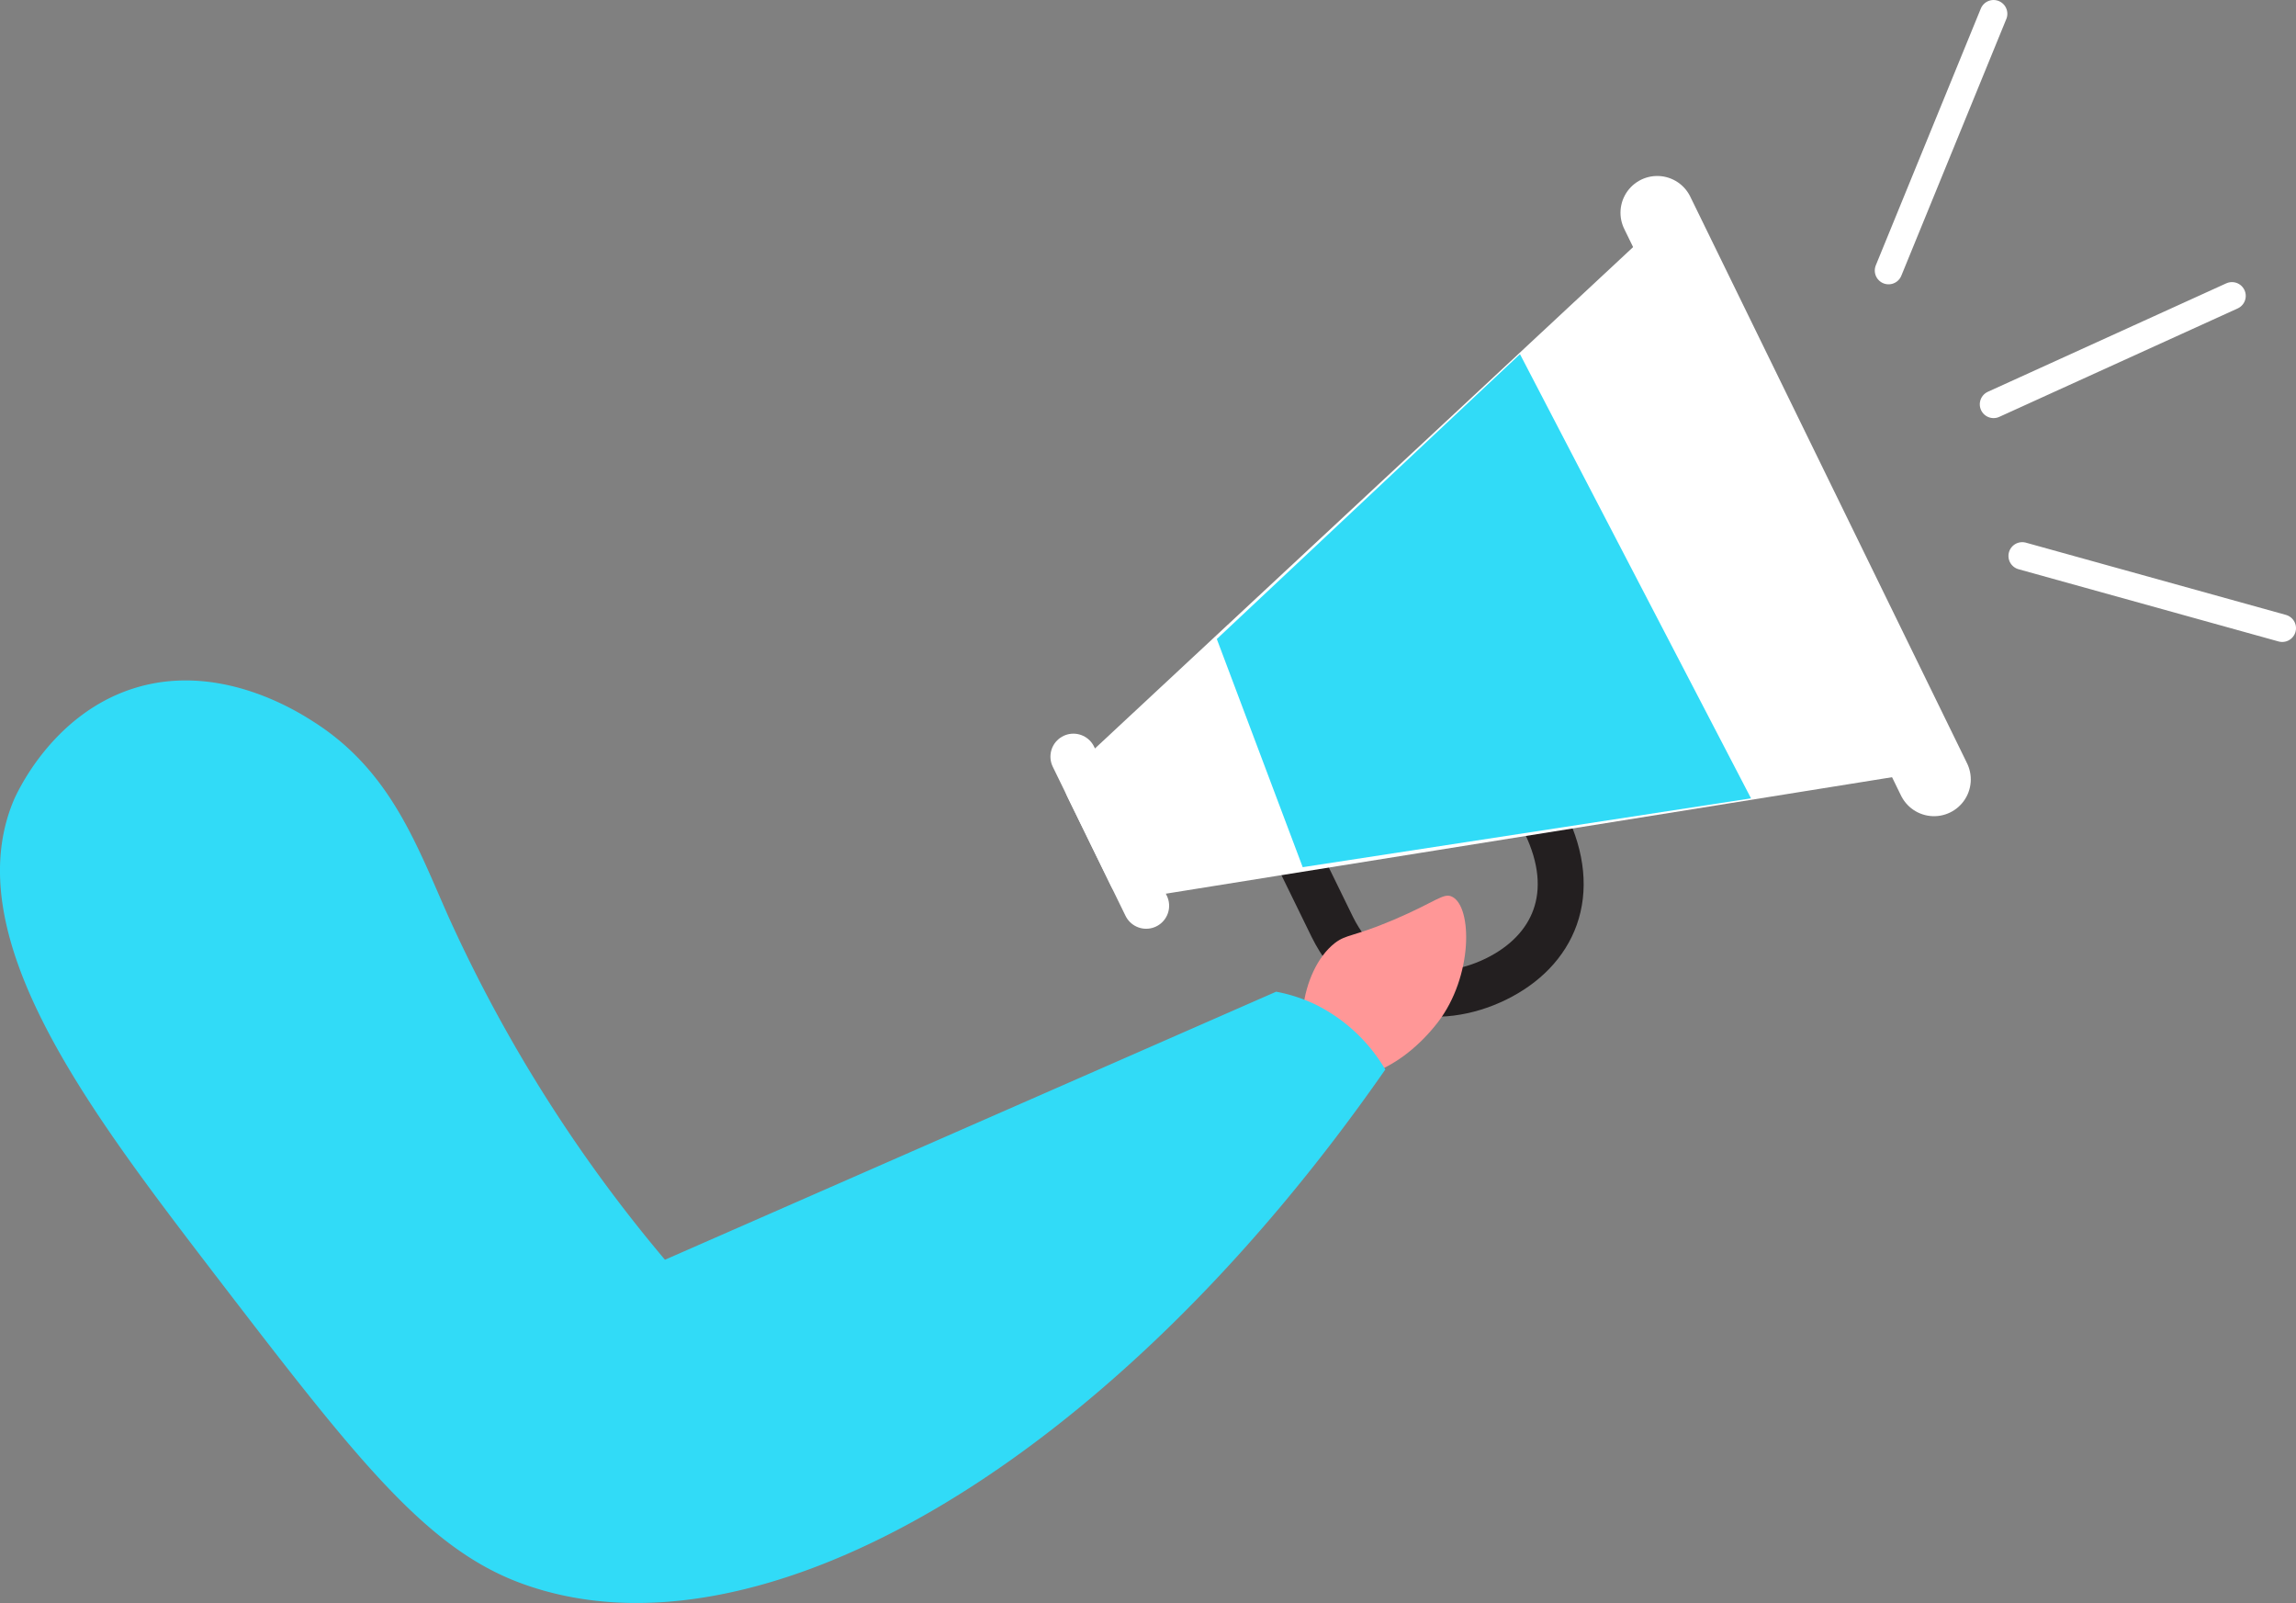
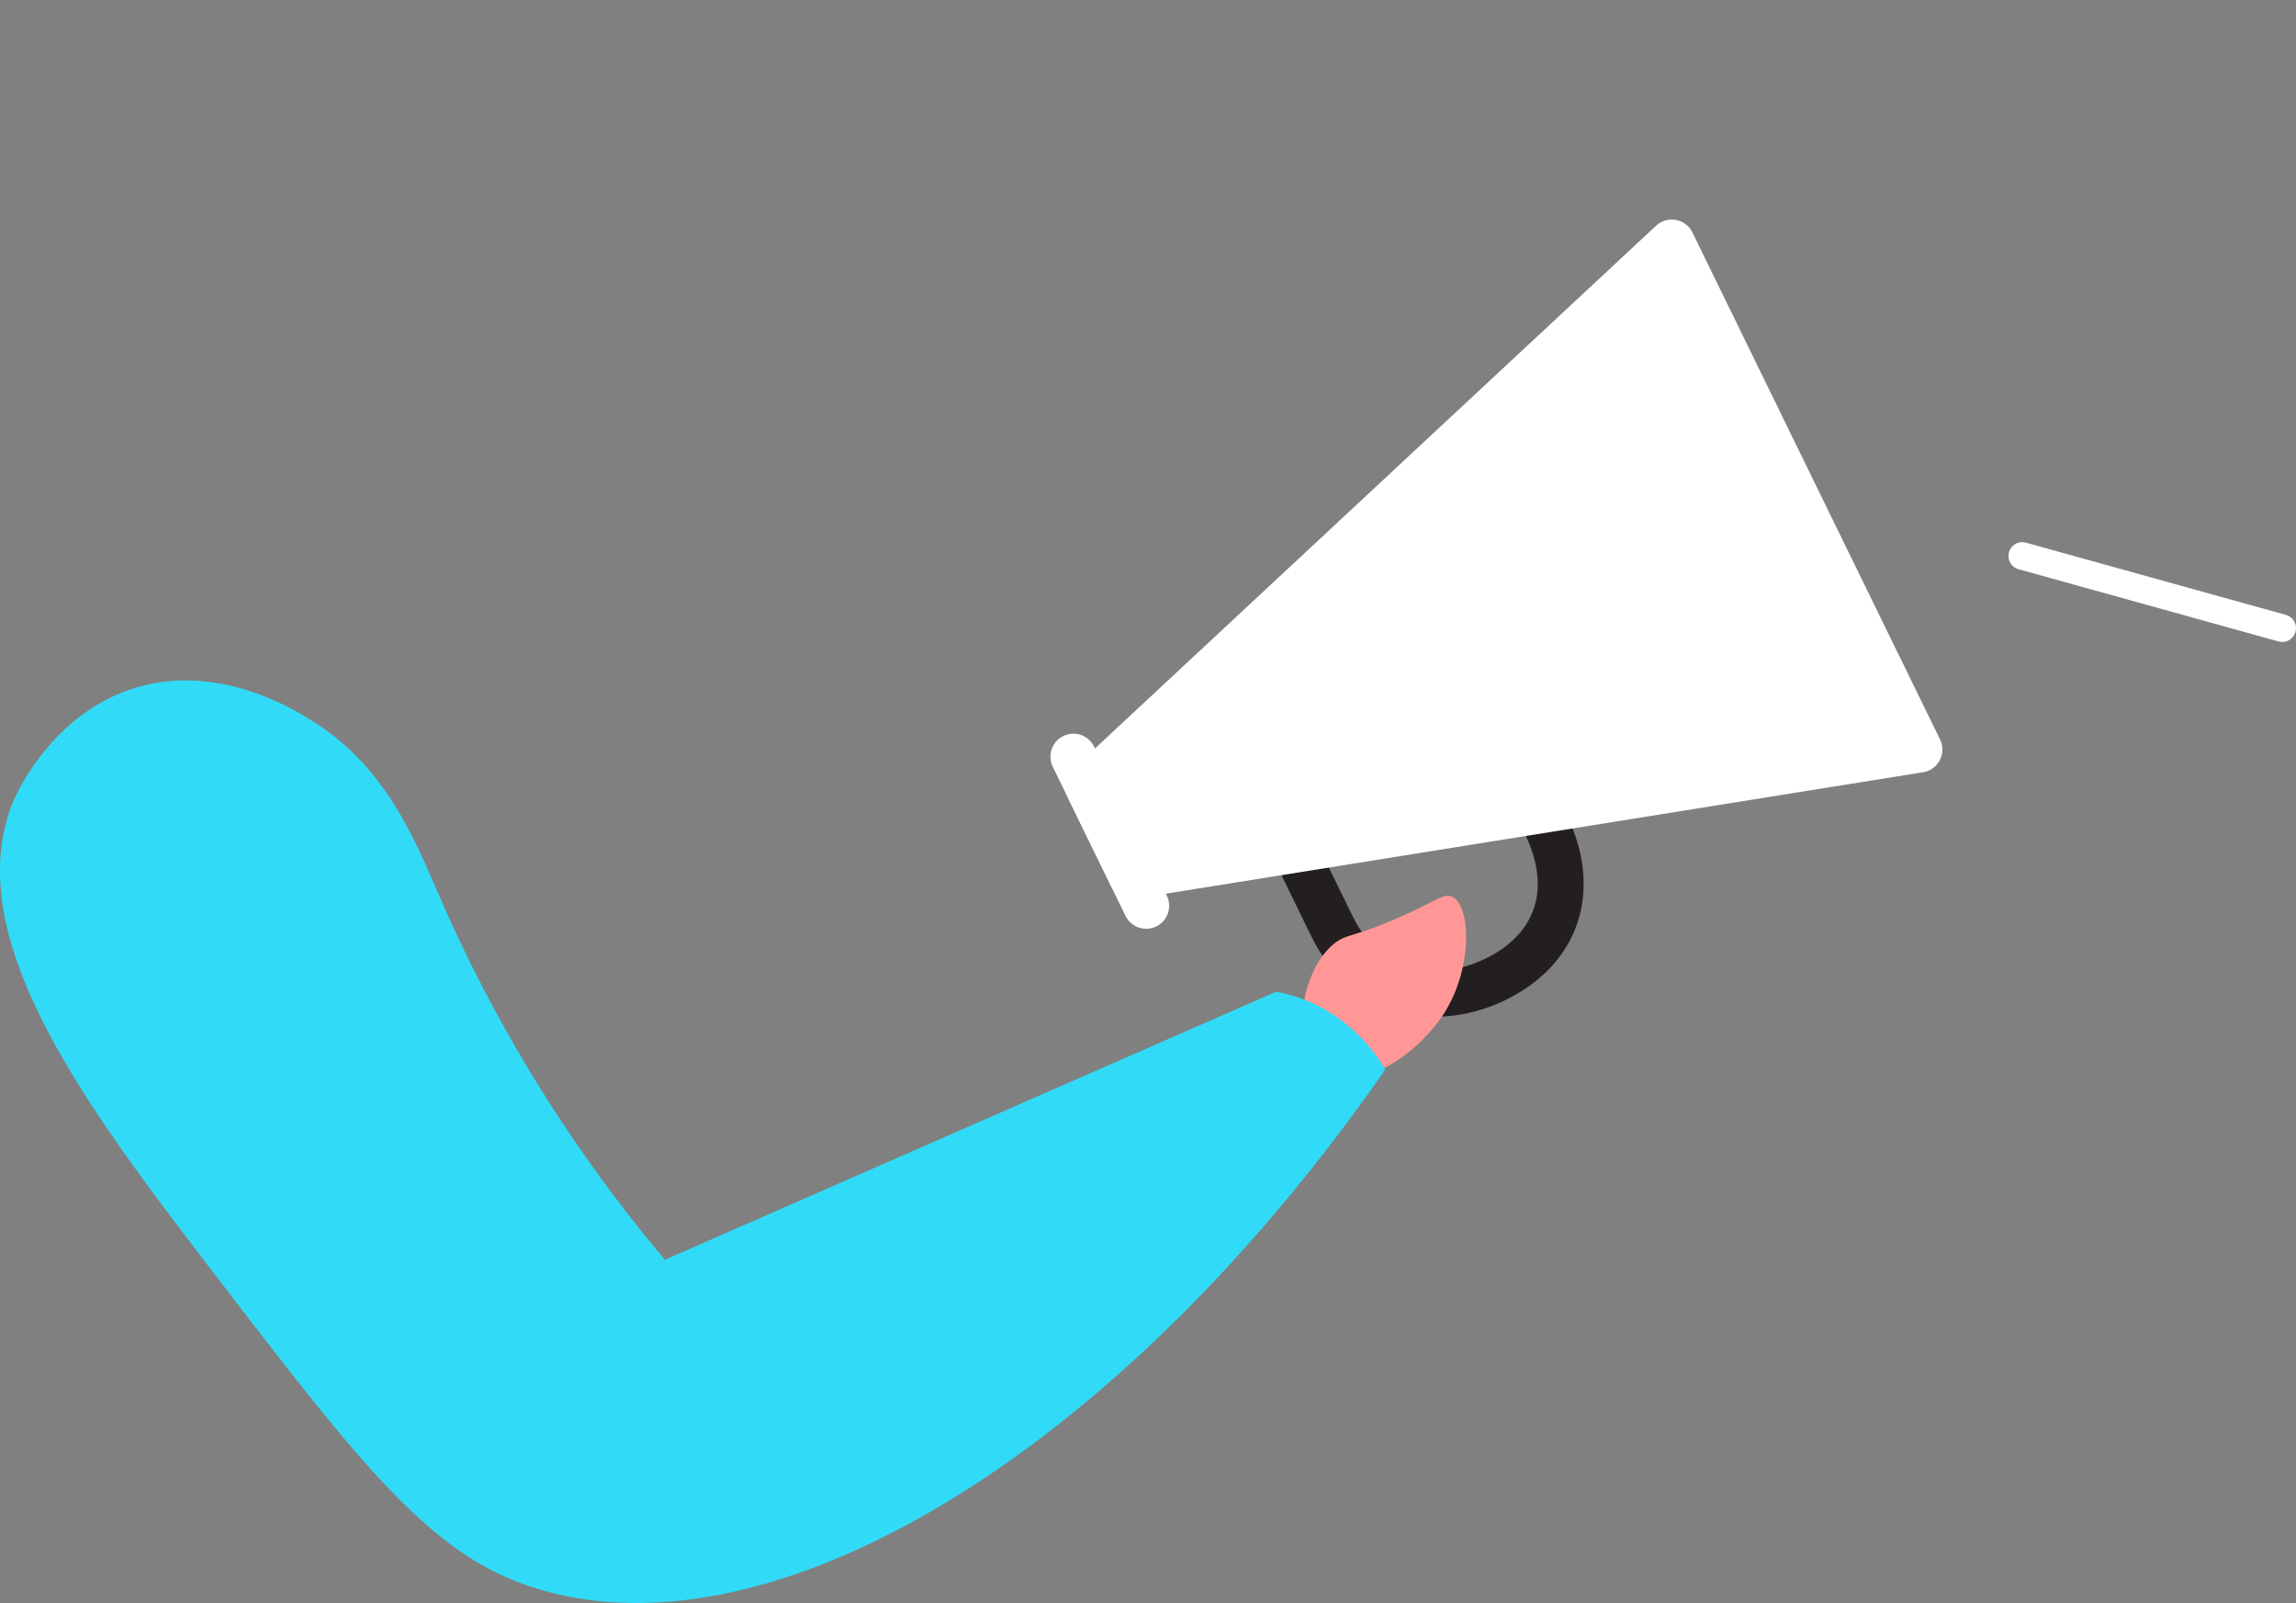
<svg xmlns="http://www.w3.org/2000/svg" viewBox="0 0 249.92 174.45">
  <rect x="0" y="0" width="249.92" height="174.45" fill="#808080" stroke="none" />
  <defs>
    <style>.cls-1,.cls-6{fill:none;}.cls-1{stroke:#231f20;}.cls-1,.cls-2,.cls-3,.cls-6{stroke-linecap:round;}.cls-1,.cls-2,.cls-3{stroke-linejoin:round;}.cls-1,.cls-2{stroke-width:5px;}.cls-2,.cls-3{fill:#fff;}.cls-2,.cls-3,.cls-6{stroke:#fff;}.cls-3{stroke-width:8px;}.cls-4{fill:#ff9797;}.cls-5{fill:#31dbf7;}.cls-6{stroke-miterlimit:10;stroke-width:3px;}</style>
  </defs>
  <title>Asset 5</title>
  <g id="Layer_2" data-name="Layer 2">
    <g id="Layer_1-2" data-name="Layer 1">
      <path class="cls-1" d="M167.56,88.27l.63,1.28c3.77,7.73.92,13.93-5.36,17s-14,2-17.81-5.68l-4.1-8.39" />
      <line class="cls-2" x1="116.84" y1="82.34" x2="124.76" y2="98.57" />
-       <line class="cls-3" x1="180.39" y1="23.15" x2="210.52" y2="84.82" />
      <polygon class="cls-2" points="208.93 81.57 123.18 95.32 118.42 85.58 181.97 26.39 208.93 81.57" />
      <path class="cls-4" d="M156.51,111.25c-4,5.17-9.69,7.44-12.79,5.06-3.26-2.5-2.25-10.66,1.56-13.67,1.3-1,1.91-.64,6.39-2.53,4.7-2,5.45-3,6.4-2.52C160.27,98.68,160.36,106.23,156.51,111.25Z" />
      <path class="cls-5" d="M1.46,87.17c.2-.48,4-9.33,13-12.23,9.3-3,17.84,2.43,19.68,3.61,8.43,5.36,11.24,13.5,14.71,21.28a160.4,160.4,0,0,0,23.53,37.26l66.53-29.17a17.28,17.28,0,0,1,4.29,1.4,18.18,18.18,0,0,1,7.59,7.07c-29.71,42.72-68.34,65.46-94.14,55.88-10.49-3.89-18.19-13.94-33.59-34C9.68,120.78-4.68,102,1.46,87.17Z" />
-       <path class="cls-5" d="M132.45,69.54l33-31q12.59,24.17,25.15,48.34l-48.8,7.49Z" />
-       <path class="cls-6" d="M205.57,29.44,217,1.5" />
-       <path class="cls-6" d="M217,44l25.95-11.8" />
      <path class="cls-6" d="M220.12,60.5l28.3,7.86" />
    </g>
  </g>
</svg>